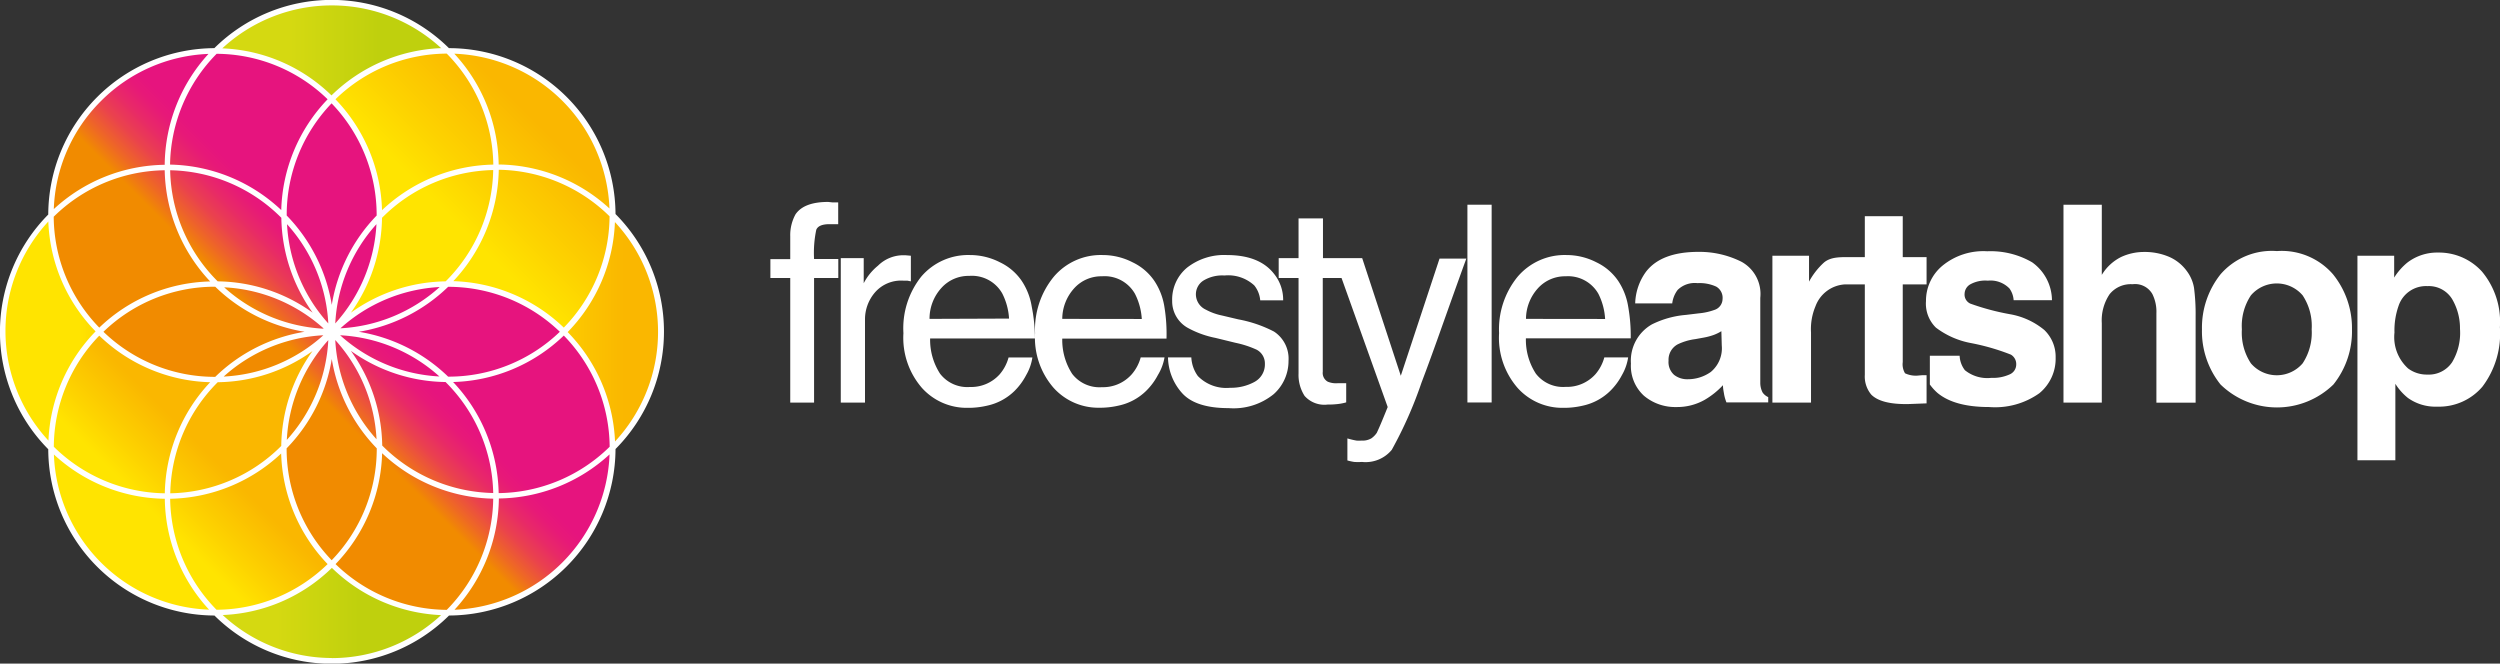
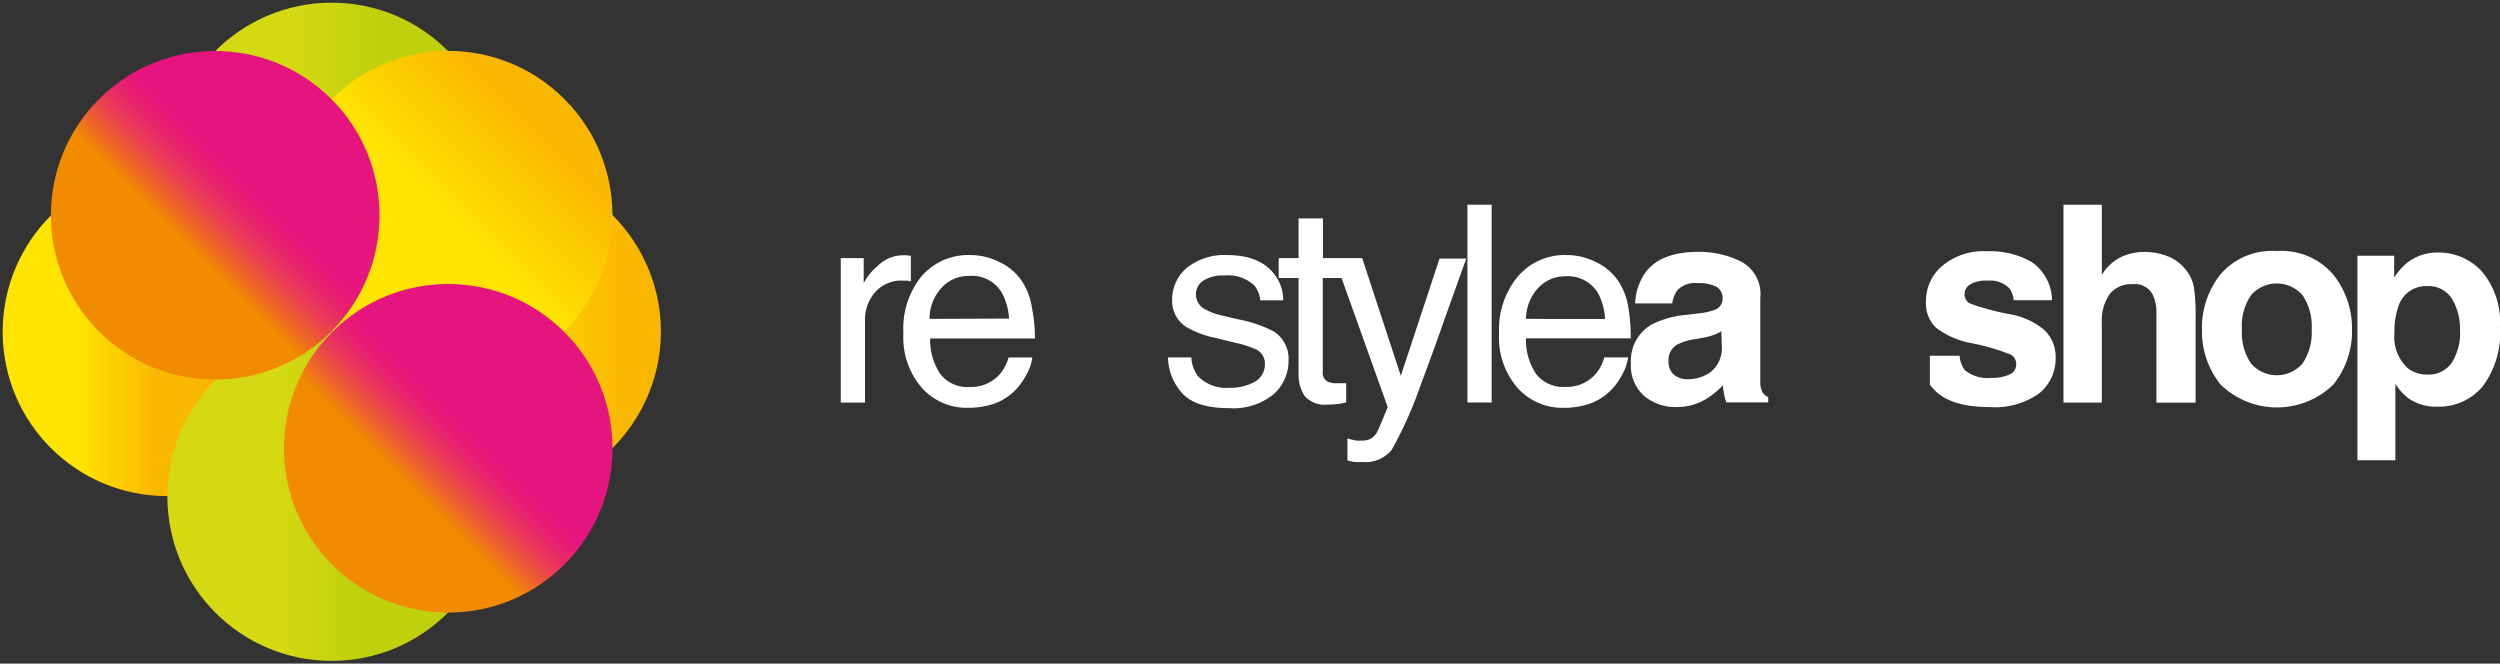
<svg xmlns="http://www.w3.org/2000/svg" xmlns:xlink="http://www.w3.org/1999/xlink" viewBox="0 0 251.82 66.84">
  <rect x="0" y="0" width="251.82" height="66.84" fill="#333333" stroke="none" />
  <defs>
    <linearGradient id="a" x1="16.06" y1="33.42" x2="7.96" y2="33.42" gradientUnits="userSpaceOnUse">
      <stop offset="0" stop-color="#fab700" />
      <stop offset="0.63" stop-color="#fdd200" />
      <stop offset="1" stop-color="#ffe400" />
    </linearGradient>
    <linearGradient id="b" x1="62.89" y1="33.4" x2="49.98" y2="33.4" xlink:href="#a" />
    <linearGradient id="c" x1="38.16" y1="16.82" x2="29.19" y2="16.82" gradientUnits="userSpaceOnUse">
      <stop offset="0" stop-color="#bfd00d" />
      <stop offset="1" stop-color="#d5d911" />
    </linearGradient>
    <linearGradient id="d" x1="36.41" y1="50.02" x2="27.87" y2="50.02" xlink:href="#c" />
    <linearGradient id="e" x1="-233.65" y1="-2148.2" x2="-241.75" y2="-2148.2" gradientTransform="translate(254.44 2193.35)" xlink:href="#a" />
    <linearGradient id="f" x1="-186.82" y1="-2148.22" x2="-199.73" y2="-2148.22" gradientTransform="translate(244.92 2169.86)" xlink:href="#a" />
    <linearGradient id="g" x1="-211.55" y1="-2164.79" x2="-220.52" y2="-2164.79" gradientTransform="translate(238.06 2186.46)" gradientUnits="userSpaceOnUse">
      <stop offset="0" stop-color="#e6147e" />
      <stop offset="0.15" stop-color="#e71978" />
      <stop offset="0.34" stop-color="#e82968" />
      <stop offset="0.56" stop-color="#ea424d" />
      <stop offset="0.79" stop-color="#ee6627" />
      <stop offset="1" stop-color="#f18b00" />
    </linearGradient>
    <linearGradient id="h" x1="-213.3" y1="-2131.6" x2="-221.83" y2="-2131.6" gradientTransform="translate(261.54 2176.73)" xlink:href="#g" />
  </defs>
  <title>header-logo-white</title>
  <g style="isolation:isolate">
-     <path d="M83.42,20.34q-2.44,0-3.29,1.25a4.38,4.38,0,0,0-.53,2.23v2.28h-2V28h2V40.55H82V28h2.44V26.09H82a11.3,11.3,0,0,1,.22-2.94c.15-.38.6-.57,1.34-.57h.32l.55,0V20.39l-.56,0Z" style="fill:#fff" />
    <path d="M91.75,28.34V25.76l-.56-.05H91a3.62,3.62,0,0,0-2.56,1.05A5.55,5.55,0,0,0,87,28.53V26H84.69V40.55h2.44V32.19a4.15,4.15,0,0,1,1-2.73A3.48,3.48,0,0,1,91,28.27h.4Z" style="fill:#fff" />
    <path d="M103.92,30.86a6.51,6.51,0,0,0-1-2.56,5.52,5.52,0,0,0-2.2-1.88,6.59,6.59,0,0,0-3-.73,6.21,6.21,0,0,0-4.93,2.18A8.37,8.37,0,0,0,91,33.56a7.7,7.7,0,0,0,1.87,5.52,6.06,6.06,0,0,0,4.57,2,8.31,8.31,0,0,0,2-.22,5.63,5.63,0,0,0,2.73-1.46,6.44,6.44,0,0,0,1.19-1.61,5,5,0,0,0,.63-1.78h-2.4a4.31,4.31,0,0,1-.9,1.7,3.86,3.86,0,0,1-3,1.27,3.45,3.45,0,0,1-3-1.34,6.28,6.28,0,0,1-1-3.55h10.56A16.87,16.87,0,0,0,103.92,30.86ZM93.63,32.12A4.6,4.6,0,0,1,94.83,29a3.67,3.67,0,0,1,2.8-1.21,3.51,3.51,0,0,1,3.32,1.76,6.38,6.38,0,0,1,.69,2.54Z" style="fill:#fff" />
-     <path d="M117.28,30.86a6.52,6.52,0,0,0-1-2.56,5.51,5.51,0,0,0-2.2-1.88,6.58,6.58,0,0,0-3-.73,6.21,6.21,0,0,0-4.93,2.18,8.37,8.37,0,0,0-1.89,5.68,7.69,7.69,0,0,0,1.87,5.52,6.06,6.06,0,0,0,4.57,2,8.29,8.29,0,0,0,2-.22,5.62,5.62,0,0,0,2.73-1.46,6.4,6.4,0,0,0,1.2-1.61A5.07,5.07,0,0,0,117.3,36h-2.4a4.31,4.31,0,0,1-.9,1.7A3.85,3.85,0,0,1,111,39a3.46,3.46,0,0,1-3-1.34,6.27,6.27,0,0,1-1-3.55H117.5A16.87,16.87,0,0,0,117.28,30.86ZM107,32.12a4.61,4.61,0,0,1,1.2-3.08A3.67,3.67,0,0,1,111,27.83a3.51,3.51,0,0,1,3.32,1.76,6.41,6.41,0,0,1,.69,2.54Z" style="fill:#fff" />
    <path d="M128.33,33.4a12.82,12.82,0,0,0-3.59-1.23l-1.65-.39a5.88,5.88,0,0,1-1.63-.59,1.71,1.71,0,0,1-1-1.52,1.64,1.64,0,0,1,.73-1.39,3.64,3.64,0,0,1,2.15-.53,3.87,3.87,0,0,1,3,1,2.77,2.77,0,0,1,.6,1.5h2.31a4.15,4.15,0,0,0-.89-2.63q-1.47-1.93-4.79-1.93a6.06,6.06,0,0,0-4,1.27,4.17,4.17,0,0,0-1.5,3.34,3.07,3.07,0,0,0,1.6,2.74,9.68,9.68,0,0,0,2.78,1l2,.49a9.89,9.89,0,0,1,2.12.69,1.56,1.56,0,0,1,.84,1.42,2,2,0,0,1-1.05,1.83,4.92,4.92,0,0,1-2.44.59,4,4,0,0,1-3.26-1.18A3.48,3.48,0,0,1,120,36h-2.35a5.53,5.53,0,0,0,1.46,3.64q1.37,1.47,4.65,1.47a6.4,6.4,0,0,0,4.54-1.41,4.46,4.46,0,0,0,1.49-3.35A3.26,3.26,0,0,0,128.33,33.4Z" style="fill:#fff" />
    <path d="M141.1,37.85,137.21,26h-3.95V22H130.8V26h-2v2h2v9.61a3.91,3.91,0,0,0,.61,2.27,2.66,2.66,0,0,0,2.32.87,8,8,0,0,0,1-.05,5.1,5.1,0,0,0,.87-.17V38.6l-.47,0h-.38a2.17,2.17,0,0,1-1-.15,1,1,0,0,1-.51-1V28h1.89l4.65,13c-.13.32-.33.82-.61,1.49s-.44,1-.49,1.11a2.15,2.15,0,0,1-.54.55,1.75,1.75,0,0,1-1,.23,3.47,3.47,0,0,1-.5,0,7.78,7.78,0,0,1-.92-.22v2.22a5.84,5.84,0,0,0,.68.15,6,6,0,0,0,.79,0,3.41,3.41,0,0,0,3-1.22,41.46,41.46,0,0,0,3-6.78q.9-2.36,2.22-6.1,1.78-5,2.29-6.38H145Z" style="fill:#fff" />
    <rect x="147.81" y="20.62" width="2.44" height="19.92" style="fill:#fff" />
    <path d="M164,30.86a6.54,6.54,0,0,0-1-2.56,5.53,5.53,0,0,0-2.2-1.88,6.58,6.58,0,0,0-3-.73,6.22,6.22,0,0,0-4.93,2.18A8.37,8.37,0,0,0,151,33.56a7.69,7.69,0,0,0,1.87,5.52,6.05,6.05,0,0,0,4.57,2,8.3,8.3,0,0,0,2-.22,5.64,5.64,0,0,0,2.73-1.46,6.4,6.4,0,0,0,1.2-1.61A5.06,5.06,0,0,0,164,36h-2.4a4.32,4.32,0,0,1-.9,1.7,3.86,3.86,0,0,1-3,1.27,3.46,3.46,0,0,1-3-1.34,6.25,6.25,0,0,1-1-3.55h10.56A16.93,16.93,0,0,0,164,30.86Zm-10.29,1.26a4.62,4.62,0,0,1,1.2-3.08,3.68,3.68,0,0,1,2.8-1.21A3.51,3.51,0,0,1,161,29.59a6.41,6.41,0,0,1,.68,2.54Z" style="fill:#fff" />
    <path d="M177.54,39.53a2.13,2.13,0,0,1-.23-1c0-.67,0-1.24,0-1.71V30a3.69,3.69,0,0,0-1.89-3.63,9.45,9.45,0,0,0-4.33-1q-3.75,0-5.29,2a5.66,5.66,0,0,0-1.09,3.19h3.73a2.79,2.79,0,0,1,.55-1.36,2.46,2.46,0,0,1,2-.68,4,4,0,0,1,1.88.35,1.3,1.3,0,0,1,.64,1.25,1.17,1.17,0,0,1-.83,1.1,6.12,6.12,0,0,1-1.54.34l-1.33.16a9.44,9.44,0,0,0-3.41.95,4.21,4.21,0,0,0-2.12,3.95,4.07,4.07,0,0,0,1.32,3.25A4.89,4.89,0,0,0,168.86,41a5.62,5.62,0,0,0,2.84-.72,8,8,0,0,0,1.85-1.48c0,.33.07.63.11.89a4.31,4.31,0,0,0,.24.84h4.21V40A1.36,1.36,0,0,1,177.54,39.53Zm-4.11-4.73a3.09,3.09,0,0,1-1.11,2.67,4,4,0,0,1-2.33.73,2.13,2.13,0,0,1-1.36-.44,1.72,1.72,0,0,1-.56-1.43,1.76,1.76,0,0,1,.91-1.64,5.76,5.76,0,0,1,1.78-.53l.88-.16a6.15,6.15,0,0,0,1-.27,4.22,4.22,0,0,0,.75-.37Z" style="fill:#fff" />
-     <path d="M193.3,37.82a2.54,2.54,0,0,1-1.41-.22,1.76,1.76,0,0,1-.23-1.13V28.65h2.4V25.9h-2.4V21.78h-3.82V25.9h-.76l-.3,0h-.18c-1.16,0-2.15-.06-2.87.54a7.29,7.29,0,0,0-1.51,1.93V25.76h-3.69V40.55h3.89V33.48a5.91,5.91,0,0,1,.45-2.63,3.37,3.37,0,0,1,2.91-2.2h2.06v9.1a2.84,2.84,0,0,0,.65,2q1,1,3.74.95l1.83-.07V37.79l-.39,0Z" style="fill:#fff" />
    <path d="M220.27,27.3a4.33,4.33,0,0,0-1.83-1.45,6.24,6.24,0,0,0-2.48-.47,5.48,5.48,0,0,0-2.31.51,4.75,4.75,0,0,0-1.94,1.8V20.62h-3.86V40.55h3.86v-8a4.72,4.72,0,0,1,.79-2.92,2.74,2.74,0,0,1,2.31-1,2,2,0,0,1,2,1,4,4,0,0,1,.4,1.93v9h3.95V31.86A20.44,20.44,0,0,0,221,29,3.87,3.87,0,0,0,220.27,27.3Z" style="fill:#fff" />
    <path d="M229.35,25.29a6.84,6.84,0,0,0-5.68,2.34,8.63,8.63,0,0,0-1.87,5.54,8.57,8.57,0,0,0,1.87,5.56,8.15,8.15,0,0,0,11.37,0,8.56,8.56,0,0,0,1.87-5.56A8.62,8.62,0,0,0,235,27.63,6.84,6.84,0,0,0,229.35,25.29Zm2.59,11.31a3.43,3.43,0,0,1-5.21,0,5.59,5.59,0,0,1-.91-3.43,5.55,5.55,0,0,1,.91-3.42,3.43,3.43,0,0,1,5.21,0,5.57,5.57,0,0,1,.91,3.42A5.61,5.61,0,0,1,231.94,36.6Z" style="fill:#fff" />
    <path d="M250,27.35a5.85,5.85,0,0,0-4.41-1.91,4.94,4.94,0,0,0-3.09,1,6.25,6.25,0,0,0-1.34,1.52V25.76h-3.7v20.6h3.82v-7.7a5.67,5.67,0,0,0,1.26,1.42,4.76,4.76,0,0,0,2.95.88,5.74,5.74,0,0,0,4.55-2,8.86,8.86,0,0,0,1.77-6A7.89,7.89,0,0,0,250,27.35Zm-3,9.13a2.82,2.82,0,0,1-2.49,1.25,3.15,3.15,0,0,1-1.94-.61,4.26,4.26,0,0,1-1.38-3.62,7.45,7.45,0,0,1,.41-2.68,2.91,2.91,0,0,1,2.92-2A2.75,2.75,0,0,1,247,30.13a5.79,5.79,0,0,1,.79,3A5.75,5.75,0,0,1,247,36.48Z" style="fill:#fff" />
    <path d="M202.46,31.65a24.49,24.49,0,0,1-4-1.07,1,1,0,0,1-.57-1,1.13,1.13,0,0,1,.54-.92,3.12,3.12,0,0,1,1.8-.39,2.66,2.66,0,0,1,2.18.79,2.27,2.27,0,0,1,.42,1.18h3.86a4.73,4.73,0,0,0-2-3.82,8.32,8.32,0,0,0-4.52-1.11,6.49,6.49,0,0,0-4.53,1.47A4.6,4.6,0,0,0,194,30.33,3.38,3.38,0,0,0,195,33a8.37,8.37,0,0,0,3.55,1.56,22.37,22.37,0,0,1,4,1.16,1.1,1.1,0,0,1,.54,1,1.08,1.08,0,0,1-.68,1,4,4,0,0,1-1.82.34,3.59,3.59,0,0,1-2.67-.77,2.56,2.56,0,0,1-.53-1.46h-3v2.9a5.06,5.06,0,0,0,.77.85Q196.87,41,200.36,41a7.7,7.7,0,0,0,5.06-1.39,4.49,4.49,0,0,0,1.64-3.59,3.73,3.73,0,0,0-1.14-2.78A7.41,7.41,0,0,0,202.46,31.65Z" style="fill:#fff" />
    <circle cx="16.82" cy="33.42" r="16.55" style="mix-blend-mode:multiply;fill:url(#a)" />
    <path d="M50,16.85A16.55,16.55,0,1,1,33.47,33.4,16.55,16.55,0,0,1,50,16.85Z" style="mix-blend-mode:multiply;fill:url(#b)" />
    <circle cx="33.41" cy="16.82" r="16.55" style="mix-blend-mode:multiply;fill:url(#c)" />
    <circle cx="33.41" cy="50.02" r="16.55" style="mix-blend-mode:multiply;fill:url(#d)" />
-     <circle cx="21.68" cy="45.16" r="16.55" transform="translate(-25.58 28.56) rotate(-45)" style="mix-blend-mode:multiply;fill:url(#e)" />
    <circle cx="45.14" cy="21.67" r="16.55" transform="translate(-2.1 38.27) rotate(-45)" style="mix-blend-mode:multiply;fill:url(#f)" />
    <circle cx="21.68" cy="21.69" r="16.55" transform="translate(-8.99 21.68) rotate(-45)" style="mix-blend-mode:multiply;fill:url(#g)" />
    <circle cx="45.15" cy="45.16" r="16.55" transform="translate(-18.71 45.15) rotate(-45)" style="mix-blend-mode:multiply;fill:url(#h)" />
-     <path d="M62,45.23a16.79,16.79,0,0,0,0-23.67A16.79,16.79,0,0,0,45.22,4.85a16.79,16.79,0,0,0-23.63,0A16.82,16.82,0,0,0,4.86,21.61a16.79,16.79,0,0,0,0,23.64A16.8,16.8,0,0,0,21.6,62a16.76,16.76,0,0,0,11.81,4.86h0A16.77,16.77,0,0,0,45.23,62,16.84,16.84,0,0,0,62,45.23ZM50.23,49.67a16.74,16.74,0,0,0-4.59-11.19A16.7,16.7,0,0,0,56.79,33.8,16.21,16.21,0,0,1,61.41,45,16.22,16.22,0,0,1,50.23,49.67ZM45,61.43a16.23,16.23,0,0,1-11.2-4.61,16.69,16.69,0,0,0,4.69-11.17,16.77,16.77,0,0,0,11.19,4.58A16.22,16.22,0,0,1,45,61.43Zm-23.18,0a16.23,16.23,0,0,1-4.68-11.19,16.76,16.76,0,0,0,11.18-4.56A16.78,16.78,0,0,0,33,56.82,16.17,16.17,0,0,1,21.82,61.42ZM5.42,45A16.22,16.22,0,0,1,10,33.81,16.7,16.7,0,0,0,21.17,38.5,16.76,16.76,0,0,0,16.6,49.69,16.23,16.23,0,0,1,5.42,45ZM16.59,17.15a16.78,16.78,0,0,0,4.58,11.2A16.68,16.68,0,0,0,10,33,16.15,16.15,0,0,1,5.41,21.83,16.22,16.22,0,0,1,16.59,17.15ZM21.82,5.42A16.15,16.15,0,0,1,33,10a16.75,16.75,0,0,0-4.67,11.16,16.77,16.77,0,0,0-11.2-4.58A16.22,16.22,0,0,1,21.82,5.42ZM45,5.4a16.22,16.22,0,0,1,4.69,11.18,16.77,16.77,0,0,0-11.21,4.59A16.75,16.75,0,0,0,33.79,10,16.17,16.17,0,0,1,45,5.4ZM61.4,21.79A16.2,16.2,0,0,1,56.79,33a16.77,16.77,0,0,0-11.13-4.68,16.76,16.76,0,0,0,4.58-11.22A16.22,16.22,0,0,1,61.4,21.79ZM38.5,44.88a16.69,16.69,0,0,0-3.16-9.54,16.68,16.68,0,0,0,9.54,3.14,16.21,16.21,0,0,1,4.8,11.18A16.21,16.21,0,0,1,38.5,44.88ZM17.15,49.69A16.23,16.23,0,0,1,21.93,38.5a16.68,16.68,0,0,0,9.55-3.14,16.72,16.72,0,0,0-3.15,9.56A16.21,16.21,0,0,1,17.15,49.69ZM28.34,21.94a16.79,16.79,0,0,0,3.15,9.55,16.69,16.69,0,0,0-9.56-3.15,16.22,16.22,0,0,1-4.79-11.19A16.21,16.21,0,0,1,28.34,21.94Zm21.34-4.81a16.22,16.22,0,0,1-4.79,11.21,16.72,16.72,0,0,0-9.55,3.16,16.79,16.79,0,0,0,3.14-9.56A16.22,16.22,0,0,1,49.68,17.13ZM44.29,28.91a16.19,16.19,0,0,1-10,4.16A16.21,16.21,0,0,1,44.29,28.91ZM33.77,32.58a16.2,16.2,0,0,1,4.15-10A16.2,16.2,0,0,1,33.77,32.58Zm-4.86-10a16.2,16.2,0,0,1,4.16,10A16.2,16.2,0,0,1,28.91,22.54Zm3.67,10.53a16.2,16.2,0,0,1-10-4.17A16.15,16.15,0,0,1,32.58,33.07ZM21.68,28.88h0a16.78,16.78,0,0,0,9,4.54,16.76,16.76,0,0,0-9,4.54h0a16.16,16.16,0,0,1-11.26-4.54A16.15,16.15,0,0,1,21.68,28.88Zm10.9,4.88a16.13,16.13,0,0,1-10.05,4.17A16.2,16.2,0,0,1,32.58,33.77Zm.49.49a16.19,16.19,0,0,1-4.18,10.06A16.21,16.21,0,0,1,33.07,34.26Zm4.86,10a16.2,16.2,0,0,1-4.16-10A16.14,16.14,0,0,1,37.93,44.28ZM34.26,33.77a16.2,16.2,0,0,1,10,4.15A16.14,16.14,0,0,1,34.26,33.77Zm10.88,4.17h0a16.79,16.79,0,0,0-9-4.52,16.81,16.81,0,0,0,9-4.53h0a16.21,16.21,0,0,1,11.25,4.53A16.17,16.17,0,0,1,45.14,37.94Zm-7.2-16.23a16.8,16.8,0,0,0-4.52,9,16.8,16.8,0,0,0-4.54-9,16.22,16.22,0,0,1,4.52-11.3A16.22,16.22,0,0,1,37.94,21.71ZM28.87,45.16h0a16.79,16.79,0,0,0,4.55-9,16.8,16.8,0,0,0,4.53,9v0a16.15,16.15,0,0,1-4.54,11.27A16.2,16.2,0,0,1,28.87,45.16Zm33.08-.71a16.77,16.77,0,0,0-4.77-11,16.75,16.75,0,0,0,4.76-11.08,16.24,16.24,0,0,1,0,22.11ZM61.39,21a16.76,16.76,0,0,0-11.16-4.43A16.75,16.75,0,0,0,45.76,5.41,16.24,16.24,0,0,1,61.39,21Zm-17-16.15a16.71,16.71,0,0,0-11,4.76,16.68,16.68,0,0,0-11-4.74,16.24,16.24,0,0,1,22.07,0ZM10.17,10.18A16.15,16.15,0,0,1,21,5.43,16.76,16.76,0,0,0,16.59,16.6,16.76,16.76,0,0,0,5.42,21.06,16.13,16.13,0,0,1,10.17,10.18Zm-5.3,12.2a16.69,16.69,0,0,0,4.76,11,16.76,16.76,0,0,0-4.75,11,16.24,16.24,0,0,1,0-22.08Zm.56,23.4A16.77,16.77,0,0,0,16.6,50.24a16.75,16.75,0,0,0,4.46,11.17A16.24,16.24,0,0,1,5.43,45.79Zm28,20.5v0a16.19,16.19,0,0,1-11-4.33,16.68,16.68,0,0,0,11-4.75,16.77,16.77,0,0,0,11,4.76A16.2,16.2,0,0,1,33.41,66.29Zm12.36-4.87a16.76,16.76,0,0,0,4.46-11.2A16.75,16.75,0,0,0,61.4,45.77,16.29,16.29,0,0,1,45.77,61.42Z" style="fill:#fff" />
  </g>
</svg>